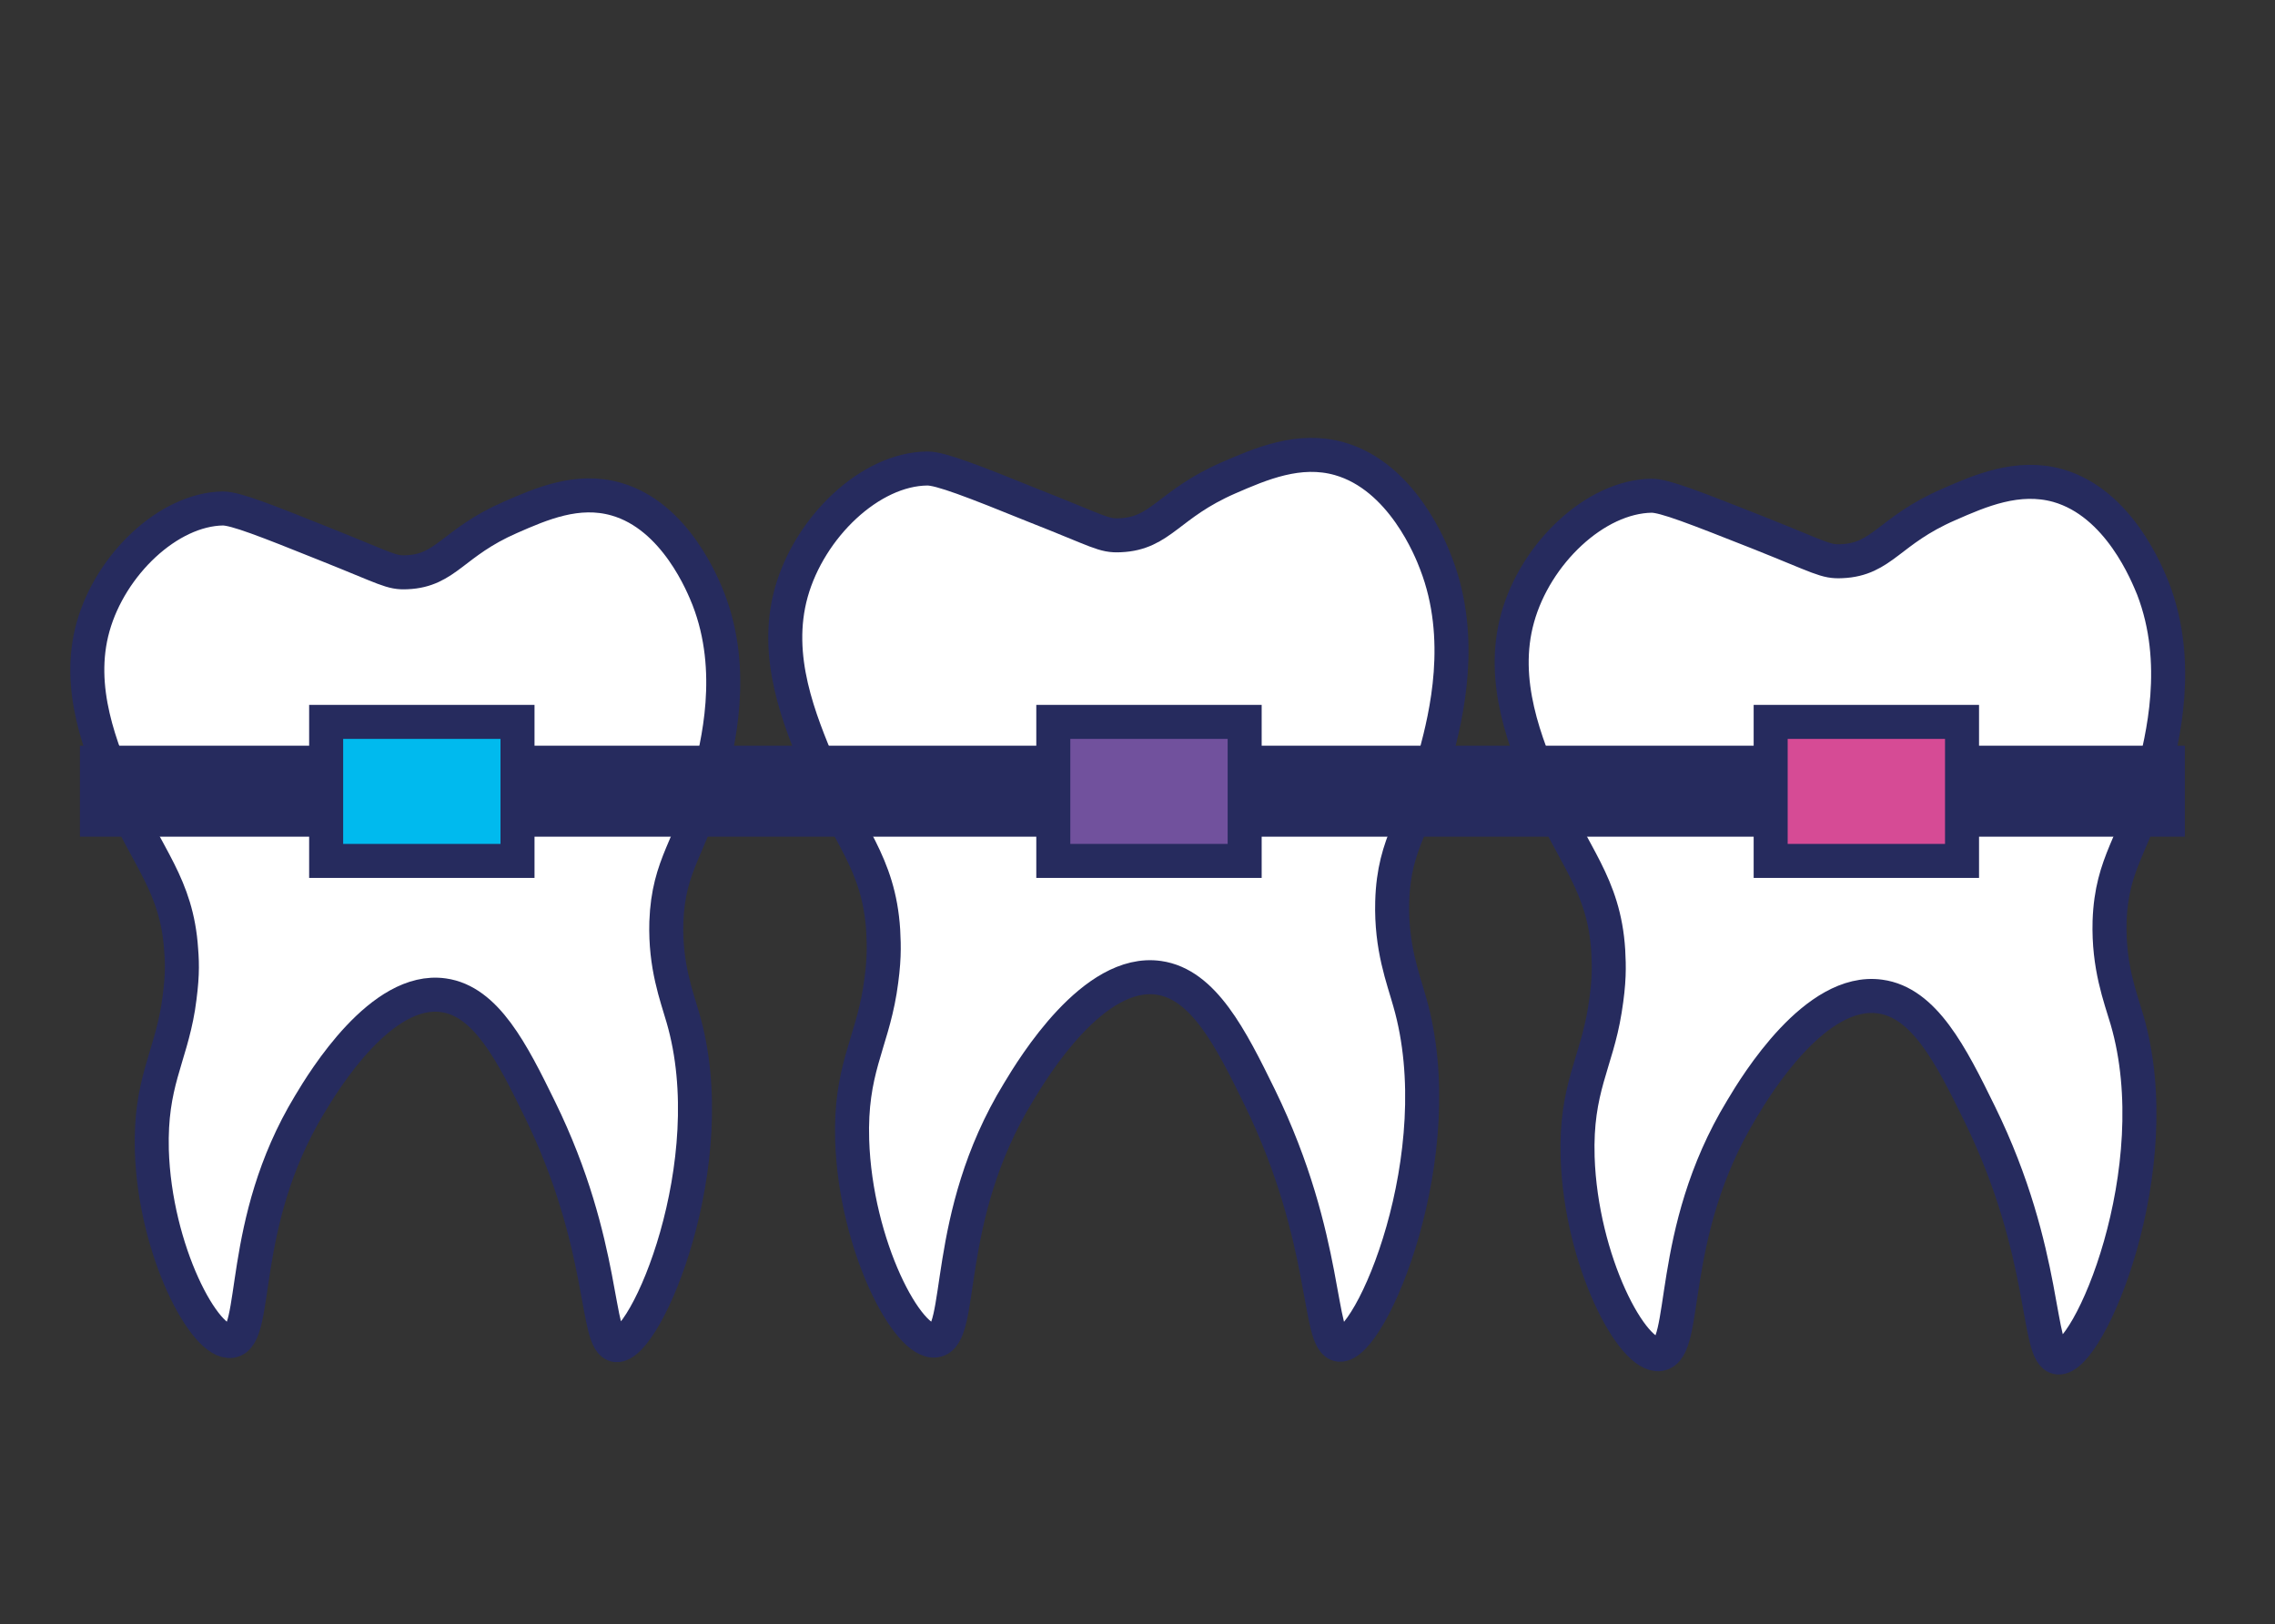
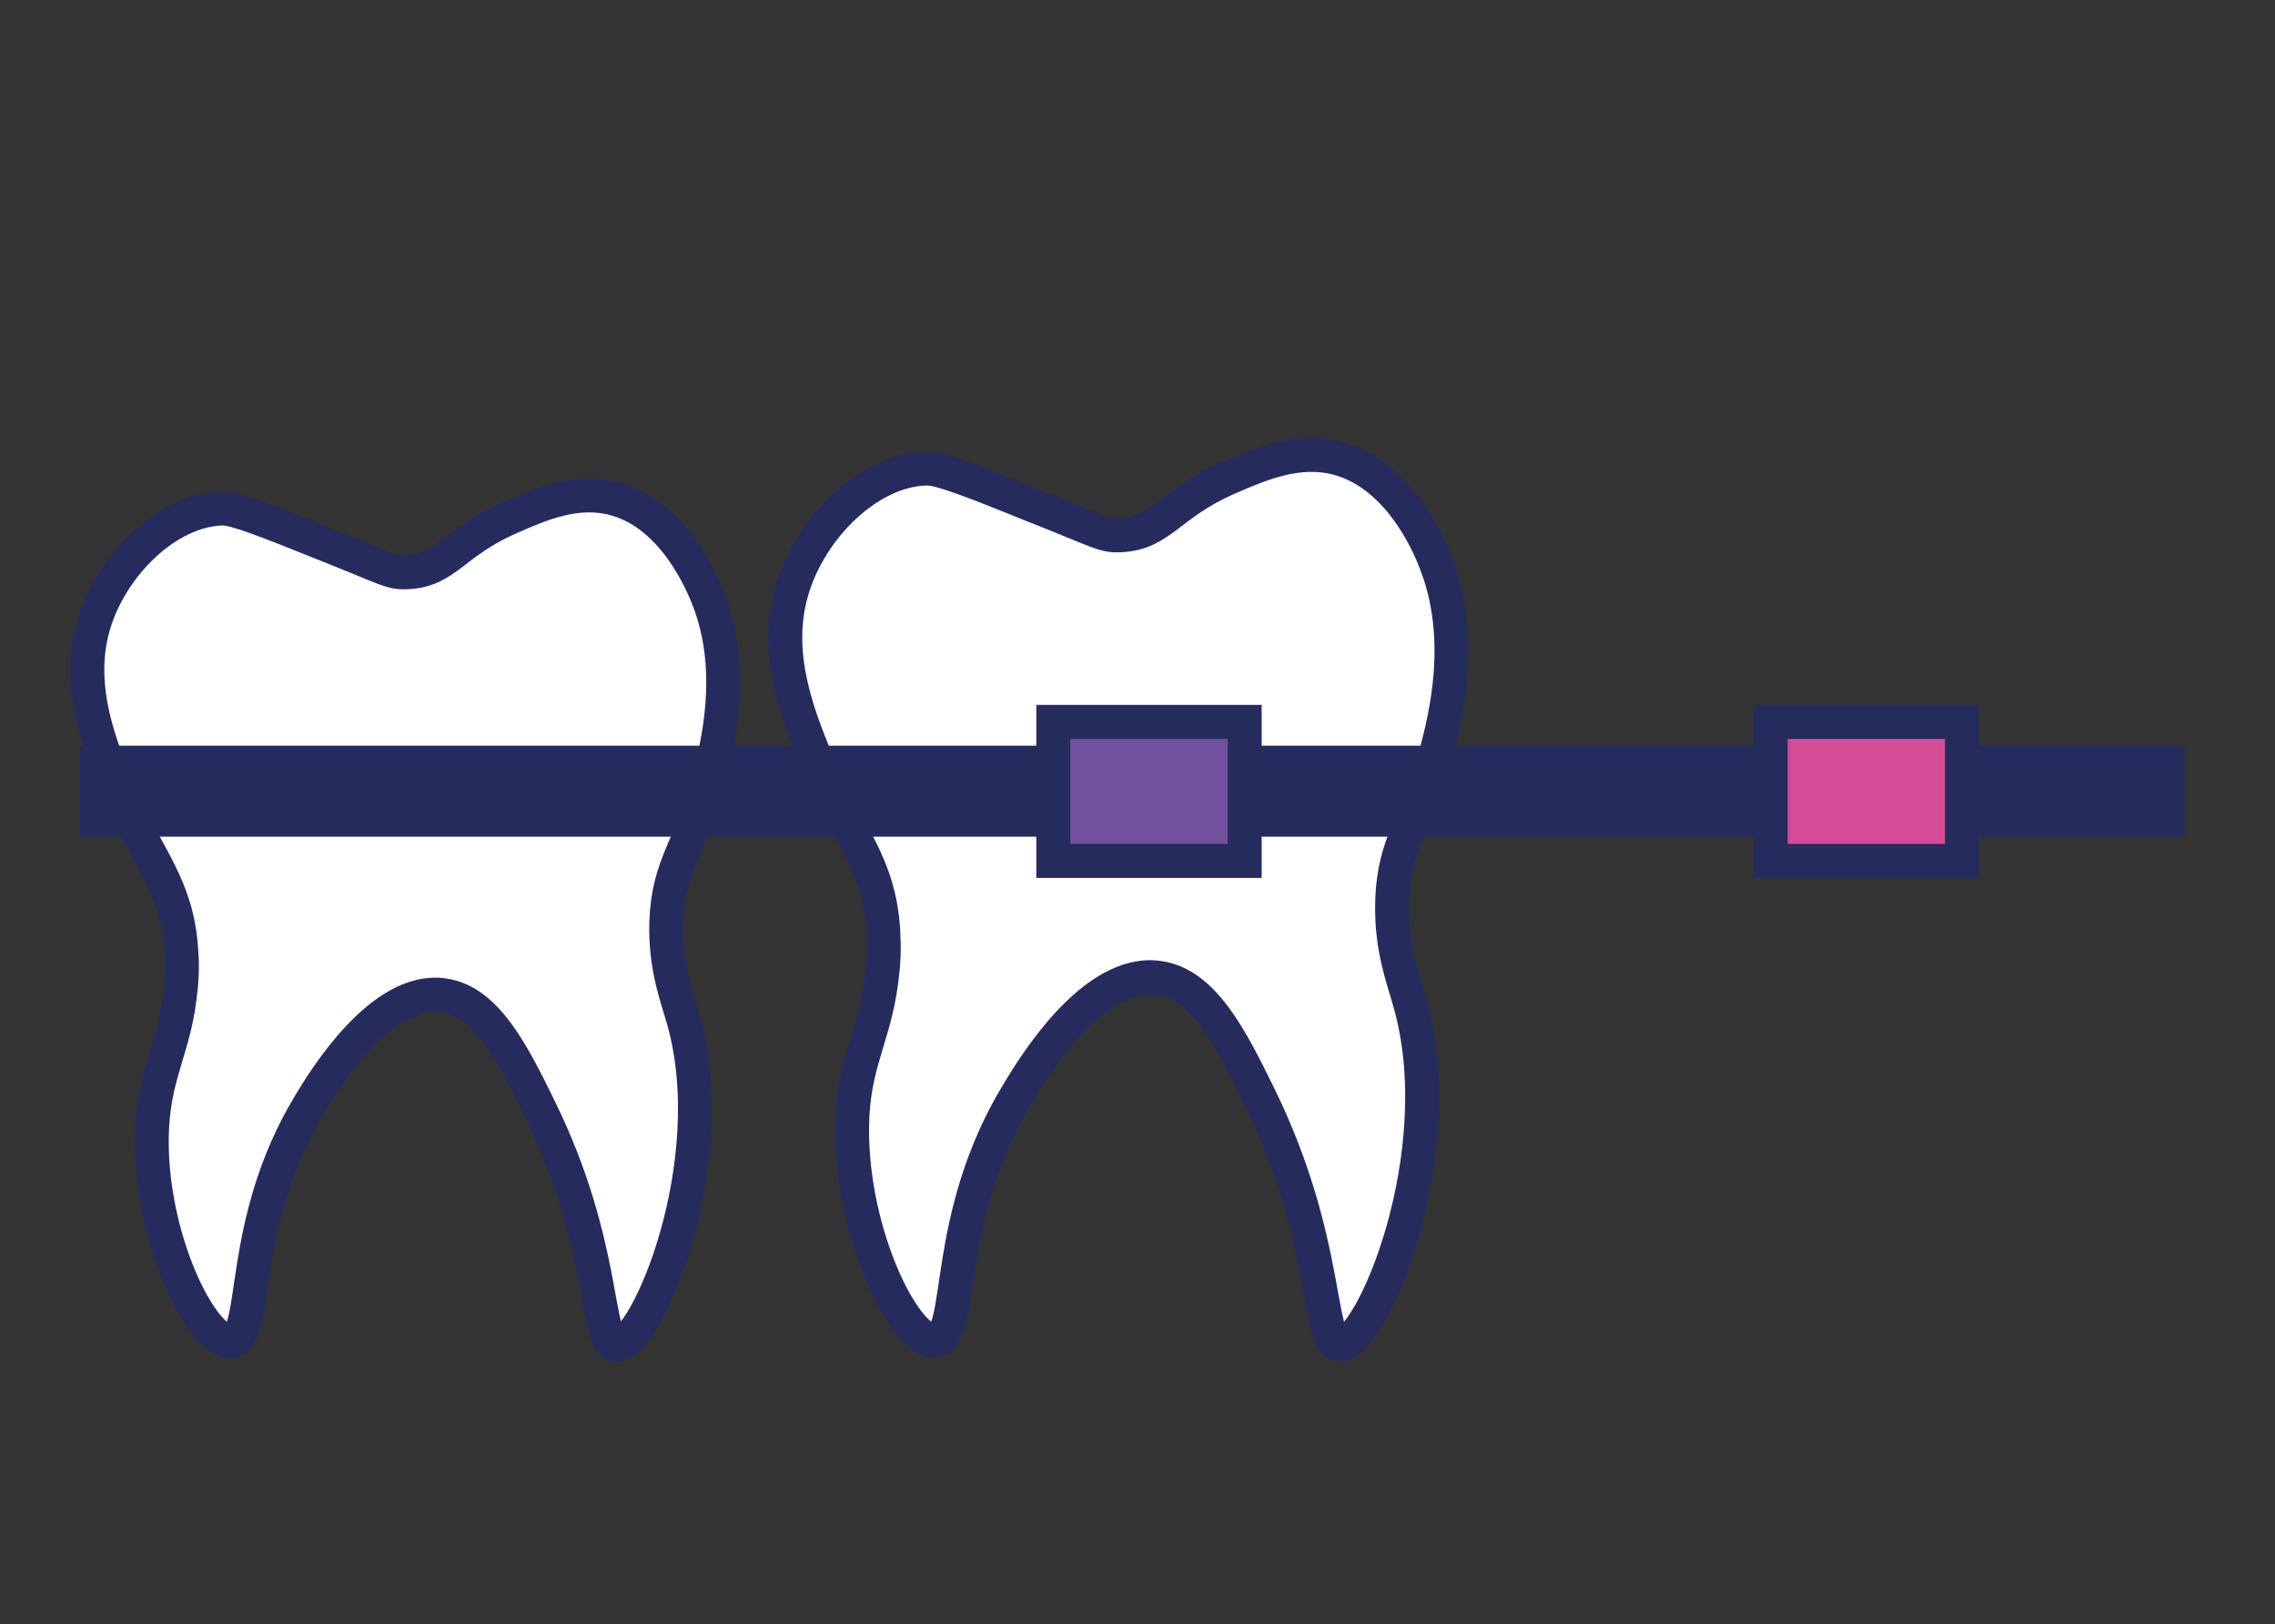
<svg xmlns="http://www.w3.org/2000/svg" id="Слой_1" x="0px" y="0px" viewBox="0 0 535 382" style="enable-background:new 0 0 535 382;" xml:space="preserve">
  <rect x="0" y="0" width="535" height="382" fill="#333333" stroke="none" />
  <style type="text/css">
	.Тень{fill:none;}
	.Скругленные_x0020_углы_x0020_2_x0020_pt_x002E_{fill:#FFFFFF;stroke:#000000;stroke-miterlimit:10;}
	.Быстрое_x0020_отражение_x0020_X{fill:none;}
	.Скос_x0020_мягкий{fill:url(#SVGID_1_);}
	.Сумрак{fill:#FFFFFF;}
	.Лиственный_x0020_орнамент_чб{fill:#FFDD00;}
	.Помпадур_чб{fill-rule:evenodd;clip-rule:evenodd;fill:#51AEE2;}
	.st0{fill:none;stroke:#020203;stroke-miterlimit:10;}
	.st1{fill:#FFFFFF;stroke:#262B5E;stroke-width:8;stroke-miterlimit:10;}
	.st2{fill:#262B5E;stroke:#262B5E;stroke-width:8;stroke-miterlimit:10;}
	.st3{fill:#00BAEE;stroke:#262B5E;stroke-width:8;stroke-miterlimit:10;}
	.st4{fill:#71519D;stroke:#262B5E;stroke-width:8;stroke-miterlimit:10;}
	.st5{fill:#D64B95;stroke:#262B5E;stroke-width:8;stroke-miterlimit:10;}
</style>
  <linearGradient id="SVGID_1_" gradientUnits="userSpaceOnUse" x1="-30.5" y1="-230" x2="-29.793" y2="-229.293">
    <stop offset="0" style="stop-color:#E6E6EB" />
    <stop offset="0.174" style="stop-color:#E2E2E6" />
    <stop offset="0.352" style="stop-color:#D5D4D8" />
    <stop offset="0.532" style="stop-color:#C0BFC2" />
    <stop offset="0.714" style="stop-color:#A4A2A4" />
    <stop offset="0.895" style="stop-color:#828282" />
    <stop offset="1" style="stop-color:#6B6E6E" />
  </linearGradient>
  <path class="st0" d="M535,0" />
  <path class="st1" d="M54.4,315.4c-6.2,1-18-21.3-18.7-44.9c-0.4-15.7,4.2-21.4,6.2-33.5c1-6.6,1-9.9,0.7-13.6  c-1-15.3-8.1-21.7-14.3-36.4c-4.5-10.8-10.5-25-6.4-39.6c4.1-14.6,17.7-27.6,30.5-27.8c3,0,10.1,2.8,24.3,8.5  c14.3,5.7,15.3,6.7,19,6.5c9.3-0.4,10.8-7,24.3-12.9c7.3-3.2,15.8-6.9,24.9-4.3c14,4,20.5,20.5,21.7,23.5c6.6,17,2.2,34.4,0,42.8  c-4,15.6-9.4,19.3-9.9,33.2c-0.3,10.3,2.4,17.3,3.9,22.5c9.9,34-8.7,77.6-15.7,77c-5-0.5-2.2-23.4-18-55.6  c-6.5-13.3-12.6-25.3-22.6-26.7c-14.6-2.1-28.1,20-31.5,25.7C55.8,287.9,61,314.4,54.4,315.4z" />
  <path class="st1" d="M220,88.2" />
  <path class="st1" d="M220,315.3c-6.5,1-18.8-22.3-19.6-47.1c-0.5-16.4,4.4-22.4,6.5-35.1c1.1-6.9,1-10.4,0.8-14.2  c-1-16.1-8.5-22.7-14.9-38.1c-4.7-11.3-11-26.2-6.7-41.5c4.3-15.3,18.5-29,32-29.1c3.1,0,10.6,2.9,25.4,8.9c15,5.9,16,7,19.9,6.8  c9.7-0.4,11.3-7.3,25.5-13.5c7.6-3.3,16.6-7.2,26.1-4.5c14.7,4.2,21.5,21.4,22.7,24.6c6.9,17.8,2.3,36.1,0,44.8  c-4.2,16.3-9.9,20.3-10.3,34.8c-0.3,10.8,2.6,18.1,4.1,23.5c10.3,35.7-9.1,81.3-16.5,80.7c-5.3-0.5-2.3-24.5-18.8-58.3  c-6.8-13.9-13.2-26.5-23.7-28c-15.3-2.2-29.4,20.9-33,26.9C221.4,286.5,226.9,314.3,220,315.3z" />
-   <path class="st1" d="M390.3,318.5c-6.4,1-18.5-21.9-19.3-46.3c-0.5-16.2,4.4-22.1,6.4-34.6c1.1-6.8,1-10.2,0.8-14  c-1-15.8-8.4-22.3-14.7-37.5c-4.7-11.1-10.8-25.8-6.6-40.8c4.2-15.1,18.2-28.5,31.5-28.7c3.1,0,10.4,2.9,25.1,8.7  c14.8,5.9,15.8,6.9,19.6,6.7c9.6-0.4,11.1-7.2,25.1-13.3c7.5-3.3,16.3-7.1,25.7-4.5c14.5,4.1,21.1,21.1,22.4,24.2  c6.8,17.6,2.2,35.5,0,44.1c-4.1,16.1-9.7,20-10.2,34.2c-0.3,10.6,2.5,17.8,4.1,23.2c10.2,35.1-9,80.1-16.2,79.4  c-5.2-0.5-2.2-24.2-18.5-57.4c-6.7-13.7-13-26.1-23.4-27.5c-15.1-2.1-29,20.6-32.5,26.5C391.8,290.2,397.2,317.5,390.3,318.5z" />
  <rect x="22.8" y="179.4" class="st2" width="487" height="13.4" />
-   <rect x="76.7" y="169.8" class="st3" width="45" height="32.7" />
  <rect x="247.7" y="169.8" class="st4" width="45" height="32.7" />
  <rect x="416.4" y="169.8" class="st5" width="45" height="32.7" />
</svg>